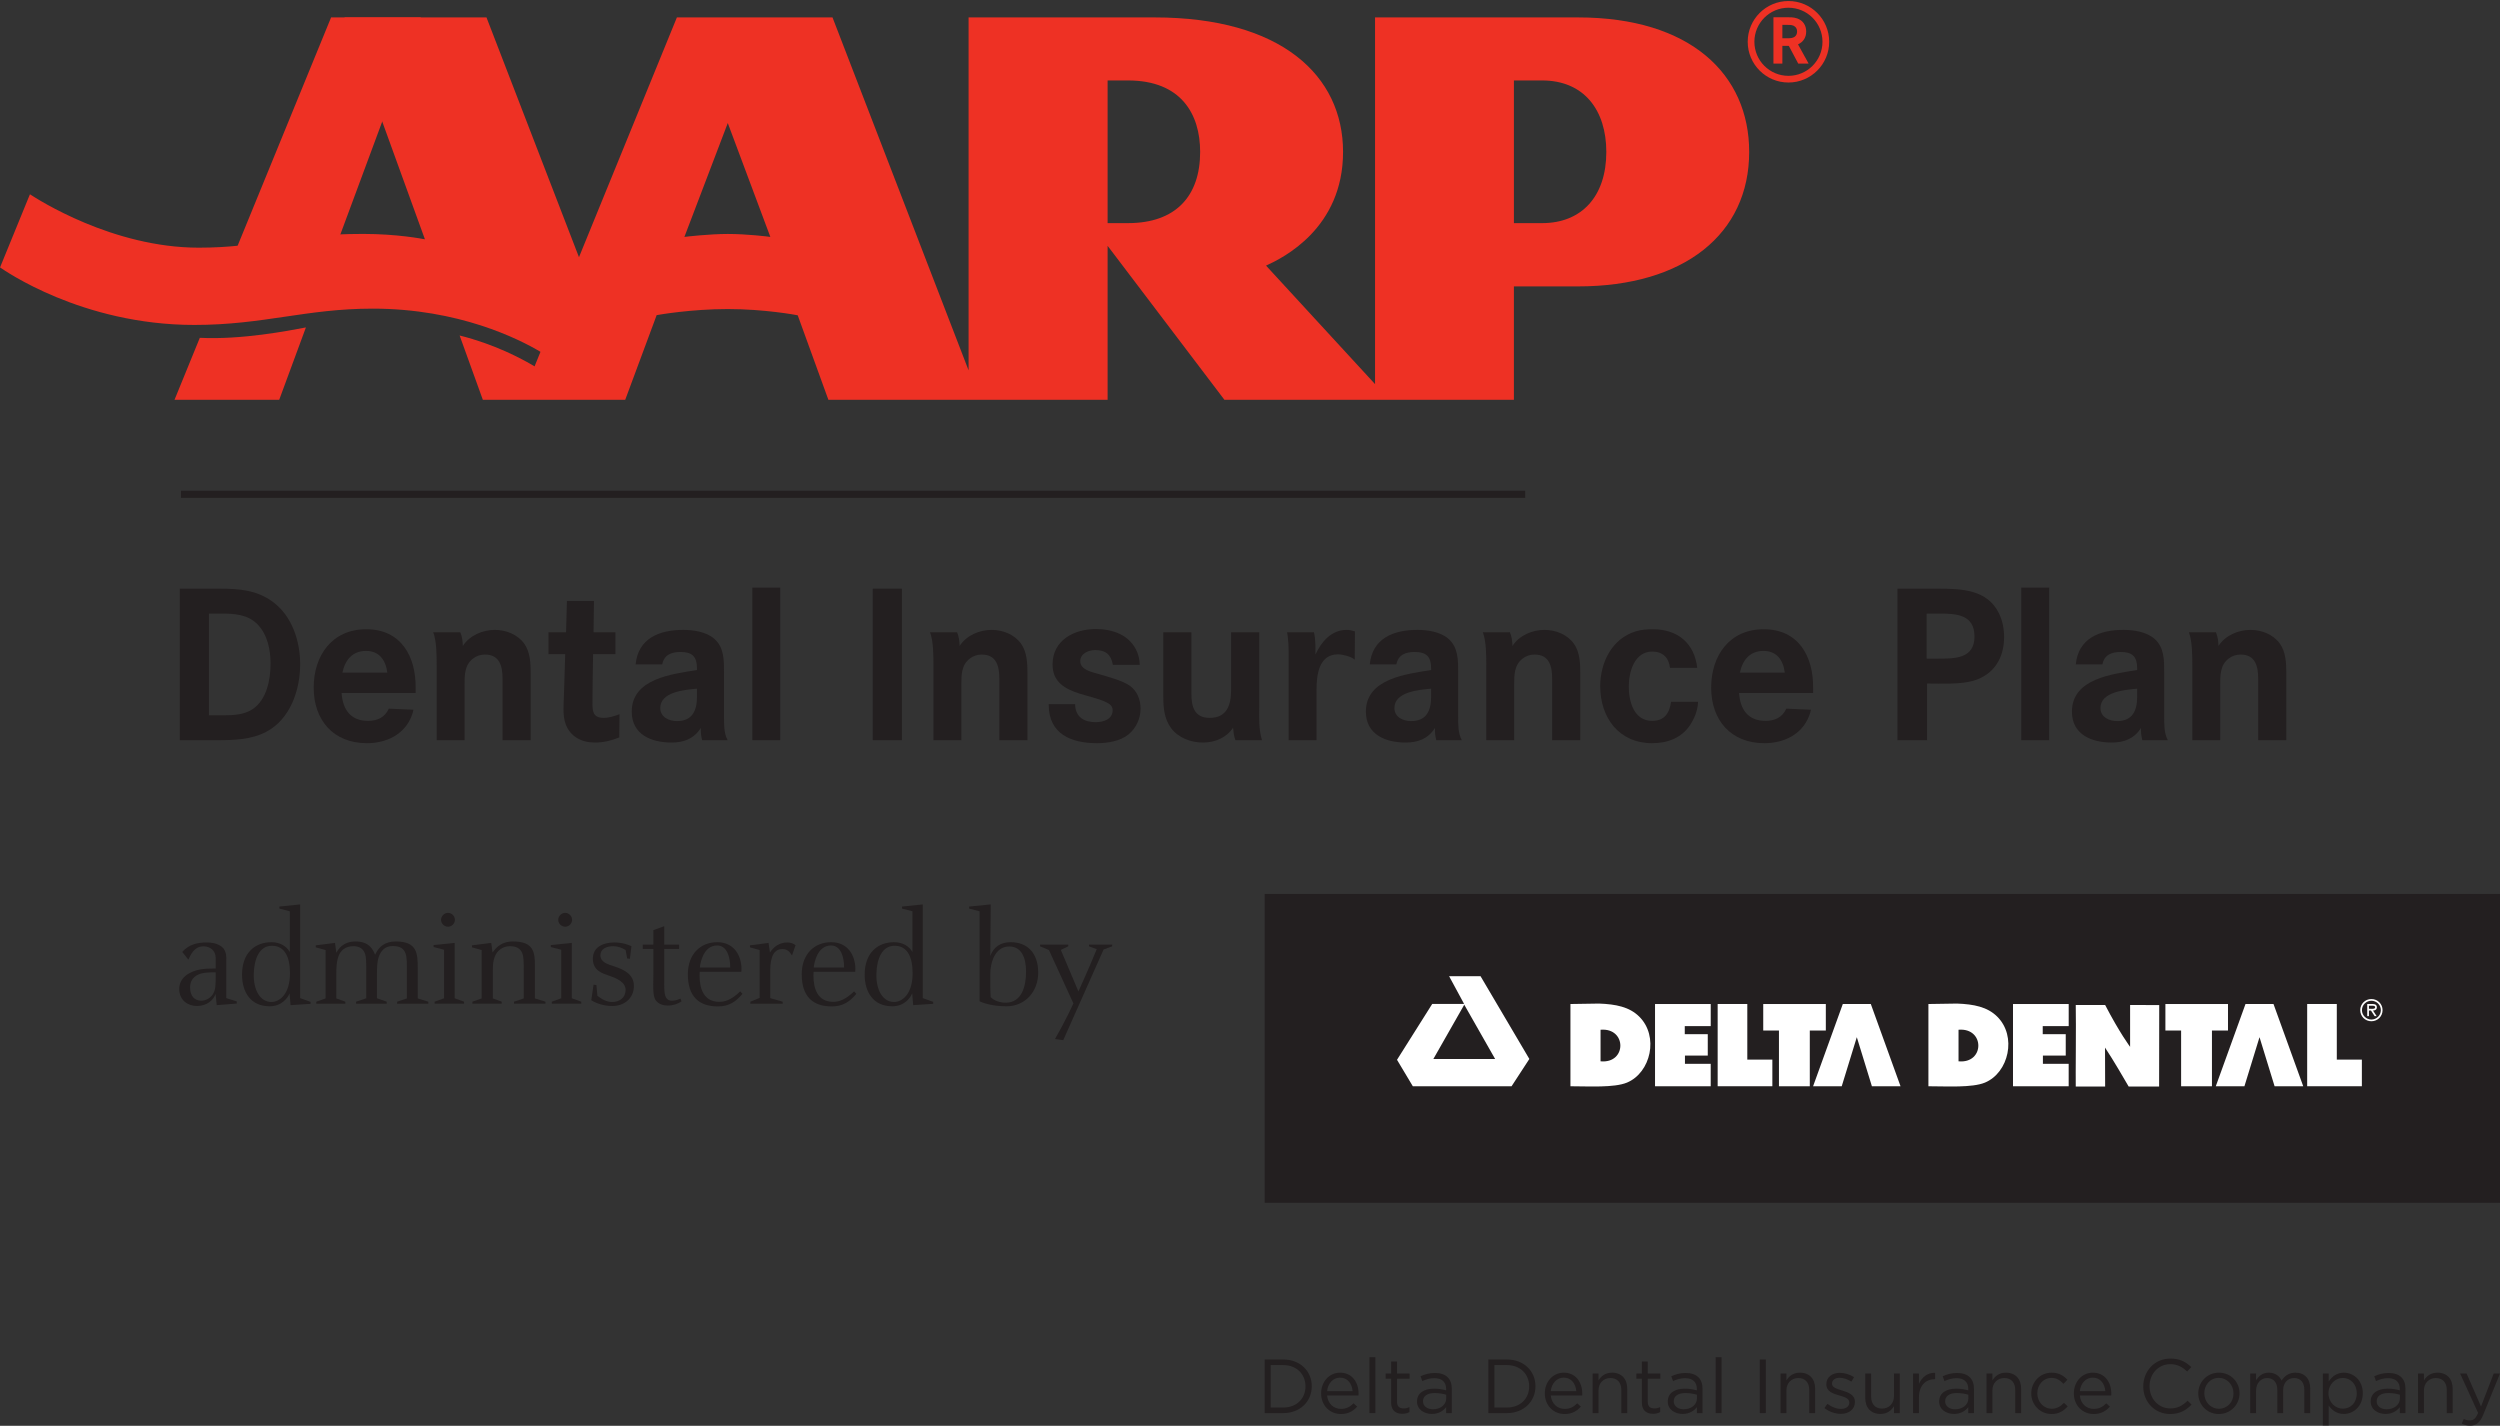
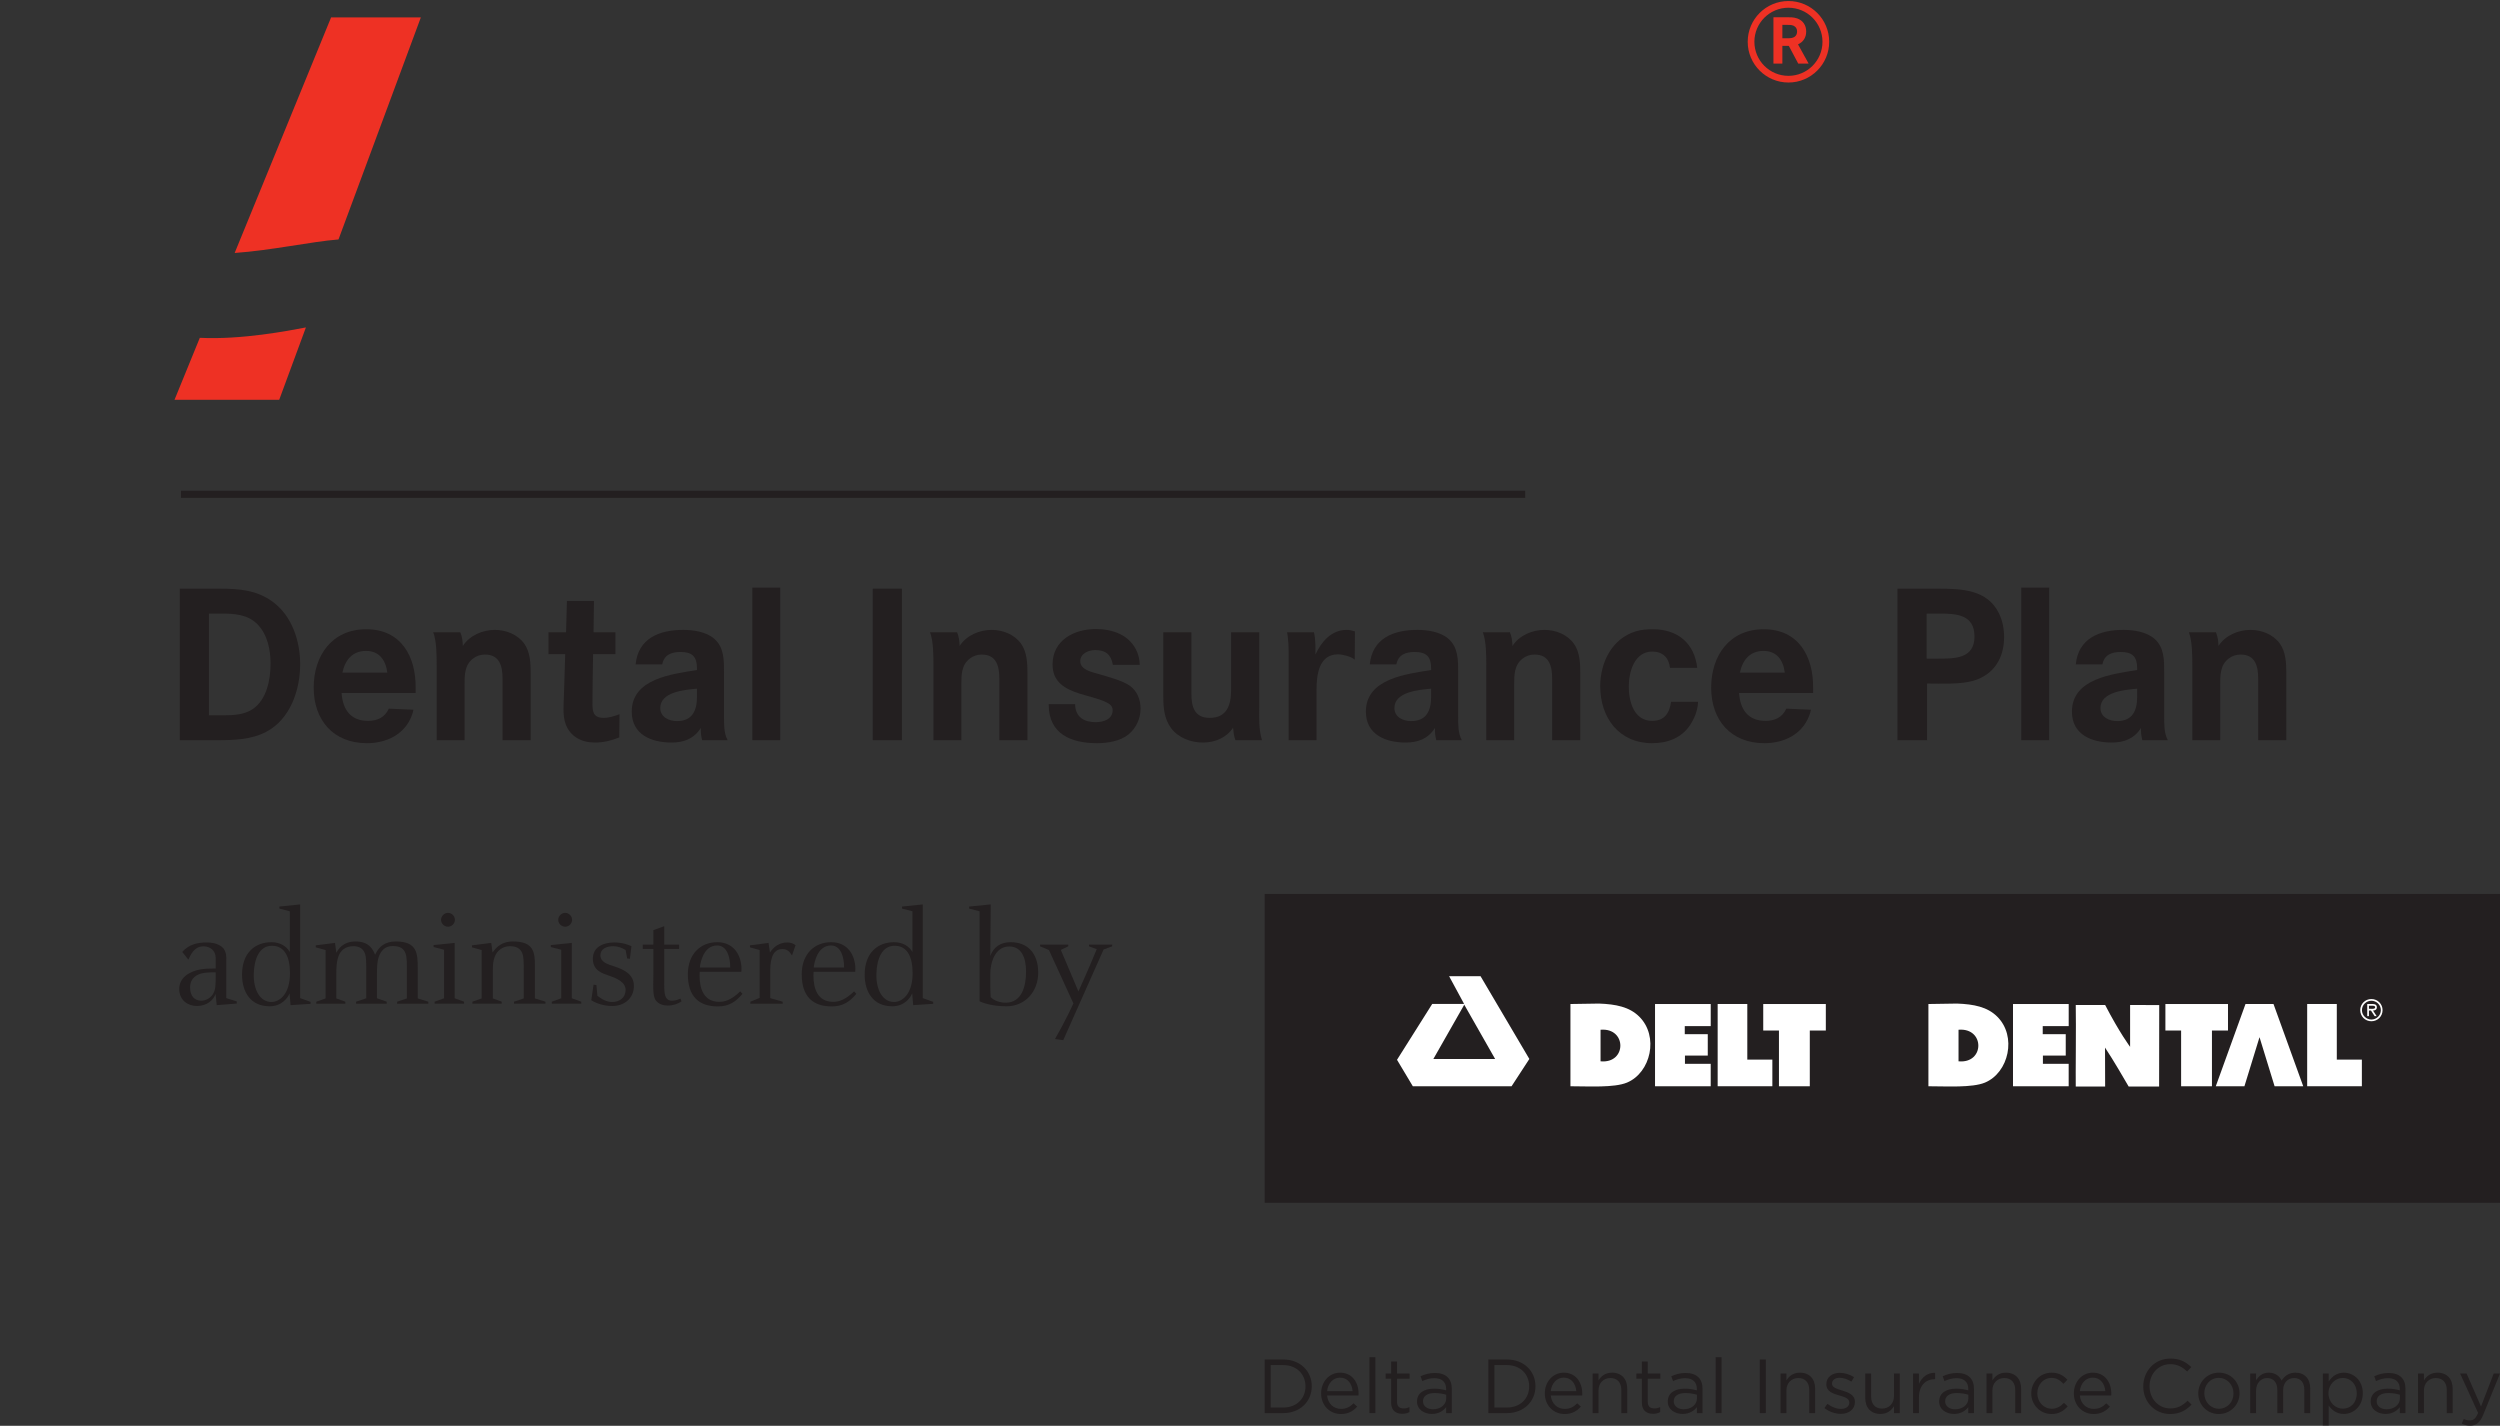
<svg xmlns="http://www.w3.org/2000/svg" version="1.1" id="Layer_1" x="0px" y="0px" width="640px" height="365px" viewBox="0 0 640 365" style="enable-background:new 0 0 640 365;" xml:space="preserve">
  <rect x="0" y="0" width="640" height="365" fill="#333333" stroke="none" />
  <defs id="defs79" />
  <style type="text/css" id="style1">
	.st0{fill:#231F20;}
	.st1{fill:#FFFFFF;}
	.st2{fill:#EE3124;}
</style>
  <g id="g72">
    <g id="g20">
      <g id="g19">
        <path class="st0" d="M68.163,187.346c-3.898,2.033-8.348,2.143-12.633,2.143h-9.507v-38.787h10.219     c4.946,0,9.45,0.329,13.57,3.35c4.947,3.627,7.032,10.054,7.032,15.988C76.844,176.632,74.318,184.103,68.163,187.346z      M65.966,159.876c-2.529-2.638-6.045-2.802-9.45-2.802h-3.022v26.04h3.902c2.472,0,5.165-0.164,7.307-1.591     c3.57-2.418,4.56-7.527,4.56-11.592C69.264,166.359,68.495,162.512,65.966,159.876z" id="path1" clip-path="none" />
        <path class="st0" d="M87.449,177.403c0.272,4.229,2.307,7.141,6.756,7.141c2.361,0,4.339-0.878,5.329-3.132l6.317,0.275     c-0.111,0.549-0.275,1.098-0.494,1.647c-1.867,4.78-6.538,6.923-11.428,6.923c-8.57,0-13.624-5.878-13.624-14.228     c0-8.241,4.725-14.944,13.459-14.944c8.956,0,12.747,7.032,12.637,15.053v1.265H87.449z M93.711,166.633     c-3.516,0-5.387,2.362-6.045,5.55h11.482C98.765,169.051,97.117,166.633,93.711,166.633z" id="path2" clip-path="none" />
        <path class="st0" d="M128.653,189.488v-15.657c0-3.187-0.662-6.263-4.507-6.263c-1.155,0-2.143,0.329-3.076,1.043     c-2.142,1.649-2.142,4.231-2.142,6.703v14.175h-7.143v-19.173c0-2.527,0-6.098-0.88-8.461h6.925     c0.493,1.098,0.604,2.307,0.658,3.516c1.702-2.692,5.054-4.12,8.187-4.12c2.854,0,5.823,1.153,7.526,3.516     c1.538,2.142,1.649,5.054,1.649,7.581v17.142H128.653z" id="path3" clip-path="none" />
        <path class="st0" d="M158.537,188.775c-2.031,0.823-4.009,1.318-6.263,1.318c-3.352,0-6.263-1.484-7.472-4.725     c-0.44-1.265-0.547-2.527-0.547-3.845c0-1.1,0.054-2.254,0.107-3.352l0.329-10.714h-4.285v-5.603h4.507l0.218-8.021h6.925     l-0.111,8.021h5.605v5.603h-5.716c-0.054,4.176-0.165,8.352-0.165,12.526c0,2.198,0.165,3.792,2.912,3.792     c1.32,0,2.804-0.494,4.013-0.934L158.537,188.775z" id="path4" clip-path="none" />
        <path class="st0" d="M179.744,189.488c-0.275-1.098-0.386-2.033-0.329-3.132c-1.76,2.747-4.285,3.736-7.529,3.736     c-5.108,0-10.162-2.033-10.162-7.912c0-8.514,10.437-9.614,16.7-10.659v-0.438c0-2.967-1.209-4.176-4.174-4.176     c-2.307,0-4.231,0.66-4.725,3.187h-6.814c0.662-6.703,6.098-8.845,12.197-8.845c2.64,0,5.88,0.494,7.912,2.251     c2.583,2.198,2.529,5.605,2.529,8.681v11.152c0,1.978-0.058,4.396,0.933,6.154H179.744z M169.031,181.248     c0,2.362,2.253,3.351,4.285,3.351c3.956,0,5.107-2.747,5.107-6.209v-2.087C175.405,176.578,169.031,177.071,169.031,181.248z" id="path5" clip-path="none" />
        <path class="st0" d="M192.598,189.488v-39.062h7.143v39.062H192.598z" id="path6" clip-path="none" />
        <path class="st0" d="M223.419,189.488v-38.787h7.472v38.787H223.419z" id="path7" clip-path="none" />
        <path class="st0" d="M255.832,189.488v-15.657c0-3.187-0.658-6.263-4.507-6.263c-1.152,0-2.142,0.329-3.076,1.043     c-2.143,1.649-2.143,4.231-2.143,6.703v14.175h-7.143v-19.173c0-2.527,0-6.098-0.876-8.461h6.921     c0.494,1.098,0.605,2.307,0.658,3.516c1.706-2.692,5.058-4.12,8.187-4.12c2.858,0,5.823,1.153,7.525,3.516     c1.538,2.142,1.649,5.054,1.649,7.581v17.142H255.832z" id="path8" clip-path="none" />
        <path class="st0" d="M288.907,188.006c-2.146,1.758-5.44,2.251-8.076,2.251c-6.538,0-12.361-2.307-12.361-9.834v-0.165h6.756     c0.054,3.296,2.253,4.616,5.272,4.616c1.978,0,4.342-0.715,4.342-3.078c0-1.045-0.769-1.594-1.649-2.033     c-2.142-0.987-4.56-1.483-6.814-2.196c-3.788-1.209-6.921-2.967-6.921-7.472c0-6.209,5.548-9.065,11.042-9.065     c4.396,0,8.792,1.538,10.605,5.878c0.44,1.045,0.658,2.198,0.658,3.296h-6.867c-0.44-2.583-1.814-3.789-4.503-3.789     c-1.703,0-3.845,0.878-3.845,2.856c0,2.252,3.13,2.803,4.779,3.296c2.253,0.66,6.152,1.703,7.965,3.022     c1.867,1.373,2.693,3.571,2.693,5.823C291.982,183.939,290.884,186.357,288.907,188.006z" id="path9" clip-path="none" />
        <path class="st0" d="M316.265,189.488c-0.386-1.045-0.497-2.087-0.604-3.187c-1.703,2.583-4.671,3.792-7.694,3.792     c-3.13,0-6.37-1.209-8.241-3.792c-1.703-2.362-1.921-5.218-1.921-8.021v-16.426h7.196v15.766c0,3.298,0.769,6.154,4.668,6.154     c4.507,0,5.494-3.407,5.494-7.196v-14.724h7.2v19.064c0,2.911-0.164,5.714,0.712,8.57H316.265z" id="path10" clip-path="none" />
        <path class="st0" d="M346.811,168.886c-0.826-0.824-3.187-1.373-4.285-1.373c-4.947,0-5.494,5.383-5.494,9.119v12.857h-7.143     v-22.689c0-1.704-0.111-3.298-0.386-4.945h6.867c0.44,1.923,0.386,3.736,0.386,5.714c1.481-3.243,4.063-6.318,7.965-6.318     c0.769,0,1.427,0.164,2.143,0.385L346.811,168.886z" id="path11" clip-path="none" />
        <path class="st0" d="M367.685,189.488c-0.275-1.098-0.383-2.033-0.329-3.132c-1.756,2.747-4.285,3.736-7.526,3.736     c-5.111,0-10.165-2.033-10.165-7.912c0-8.514,10.441-9.614,16.704-10.659v-0.438c0-2.967-1.209-4.176-4.178-4.176     c-2.307,0-4.228,0.66-4.725,3.187h-6.81c0.658-6.703,6.099-8.845,12.197-8.845c2.636,0,5.877,0.494,7.908,2.251     c2.583,2.198,2.529,5.605,2.529,8.681v11.152c0,1.978-0.053,4.396,0.934,6.154H367.685z M356.972,181.248     c0,2.362,2.254,3.351,4.285,3.351c3.956,0,5.111-2.747,5.111-6.209v-2.087C363.346,176.578,356.972,177.071,356.972,181.248z" id="path12" clip-path="none" />
        <path class="st0" d="M397.354,189.488v-15.657c0-3.187-0.661-6.263-4.506-6.263c-1.156,0-2.143,0.329-3.076,1.043     c-2.142,1.649-2.142,4.231-2.142,6.703v14.175h-7.143v-19.173c0-2.527,0-6.098-0.88-8.461h6.925     c0.493,1.098,0.604,2.307,0.658,3.516c1.703-2.692,5.054-4.12,8.187-4.12c2.854,0,5.823,1.153,7.526,3.516     c1.538,2.142,1.649,5.054,1.649,7.581v17.142H397.354z" id="path13" clip-path="none" />
        <path class="st0" d="M432.678,185.588c-2.2,3.352-5.823,4.669-9.725,4.669c-8.516,0-13.295-6.538-13.295-14.615     c0-5.988,2.965-12.142,9.064-14.008c1.431-0.44,2.911-0.549,4.396-0.549c6.374,0,10.659,3.57,11.374,9.888h-6.978     c-0.275-2.583-1.867-4.174-4.507-4.174c-4.614,0-6.041,5.218-6.041,8.955c0,3.845,1.316,8.79,5.988,8.79     c3.187,0,4.449-2.032,4.836-4.89h6.921C434.599,181.852,433.887,183.719,432.678,185.588z" id="path14" clip-path="none" />
        <path class="st0" d="M445.204,177.403c0.272,4.229,2.307,7.141,6.756,7.141c2.361,0,4.339-0.878,5.329-3.132l6.317,0.275     c-0.107,0.549-0.272,1.098-0.494,1.647c-1.867,4.78-6.538,6.923-11.428,6.923c-8.57,0-13.624-5.878-13.624-14.228     c0-8.241,4.725-14.944,13.459-14.944c8.956,0,12.748,7.032,12.637,15.053v1.265H445.204z M451.467,166.633     c-3.516,0-5.387,2.362-6.045,5.55h11.481C456.521,169.051,454.872,166.633,451.467,166.633z" id="path15" clip-path="none" />
        <path class="st0" d="M505.197,174.269c-3.409,0.989-8.298,0.715-11.868,0.715v14.504h-7.583v-38.787h10.441     c5.988,0,12.58,0.218,15.548,6.317c0.934,1.869,1.316,4.067,1.316,6.099C513.052,168.391,510.469,172.731,505.197,174.269z      M496.405,157.074h-3.187v11.537h2.858c4.285,0,9.393,0.055,9.393-5.659C505.469,157.294,500.801,157.074,496.405,157.074z" id="path16" clip-path="none" />
        <path class="st0" d="M517.448,189.488v-39.062h7.143v39.062H517.448z" id="path17" clip-path="none" />
        <path class="st0" d="M548.433,189.488c-0.275-1.098-0.386-2.033-0.329-3.132c-1.76,2.747-4.289,3.736-7.529,3.736     c-5.108,0-10.162-2.033-10.162-7.912c0-8.514,10.437-9.614,16.7-10.659v-0.438c0-2.967-1.209-4.176-4.174-4.176     c-2.307,0-4.231,0.66-4.725,3.187h-6.814c0.658-6.703,6.098-8.845,12.197-8.845c2.636,0,5.88,0.494,7.912,2.251     c2.583,2.198,2.525,5.605,2.525,8.681v11.152c0,1.978-0.054,4.396,0.937,6.154H548.433z M537.721,181.248     c0,2.362,2.25,3.351,4.285,3.351c3.956,0,5.107-2.747,5.107-6.209v-2.087C544.091,176.578,537.721,177.071,537.721,181.248z" id="path18" clip-path="none" />
        <path class="st0" d="M578.099,189.488v-15.657c0-3.187-0.658-6.263-4.507-6.263c-1.151,0-2.143,0.329-3.076,1.043     c-2.143,1.649-2.143,4.231-2.143,6.703v14.175h-7.143v-19.173c0-2.527,0-6.098-0.876-8.461h6.921     c0.494,1.098,0.604,2.307,0.658,3.516c1.706-2.692,5.057-4.12,8.187-4.12c2.858,0,5.823,1.153,7.526,3.516     c1.538,2.142,1.649,5.054,1.649,7.581v17.142H578.099z" id="path19" clip-path="none" />
      </g>
    </g>
    <g id="g34">
      <g id="g31">
        <path class="st0" d="M52.843,241.273c1.134,0,2.6,0.109,3.881,1.061c1.356,1.027,1.209,2.82,1.209,3.663v9.523l2.675,0.842v0.549     c-0.293,0-5.129,0.404-5.129,0.404l-0.293-2.858c-0.551,1.538-2.161,3.078-4.761,3.078c-2.236,0-4.543-1.393-4.543-4.359     c0-2.82,2.454-4.469,5.458-5.018c1.134-0.184,2.232-0.22,3.881-0.22V245.3c0-2.087-1.574-3.04-3.112-3.04     c-2.418,0-3.333,2.235-3.884,3.407l-1.574-1.978C48.336,241.784,50.536,241.273,52.843,241.273z M48.666,252.772     c0,2.198,1.098,3.407,2.893,3.407c1.098,0,3.223-0.769,3.555-3.48c0.143-1.209,0.107-3.772,0.107-3.772s-2.014-0.111-3.552,0.256     C50.679,249.403,48.666,250.209,48.666,252.772z" id="path20" clip-path="none" />
        <path class="st0" d="M74.193,243.727v-10.439l-2.672-0.696v-0.513l5.312-0.549v23.989l2.672,0.953v0.512l-5.125,0.331     l-0.257-3.04c-0.404,1.136-1.978,3.334-5.09,3.334c-4.836,0-7.071-3.589-7.071-8.094c0-5.678,3.408-8.314,7.547-8.314     C71.704,241.199,73.388,242.26,74.193,243.727z M69.507,256.508c1.867,0,4.725-1.758,4.725-7.398     c0-4.248-1.431-6.994-4.618-6.994c-3.183,0-4.539,3.259-4.65,7.179C64.854,253.359,66.539,256.508,69.507,256.508z" id="path21" clip-path="none" />
        <path class="st0" d="M86.501,245.227c-0.329,1.136-0.404,2.491-0.404,4.103v6.263l2.311,0.842v0.513h-7.436v-0.513l2.379-0.842     v-12.379l-2.525-0.696v-0.513l4.943-0.622l0.329,2.527c0.551-0.989,1.76-2.894,4.911-2.894c3.405,0,4.432,1.905,5.015,3.407     c0.955-2.089,2.493-3.407,5.312-3.407c5.494,0,5.605,3.076,5.605,6.923v7.654l2.711,0.842v0.513h-7.987v-0.513l2.493-0.842     v-6.665c0-2.38,0.036-3.883-0.368-4.908c-0.512-1.356-1.574-1.831-3.259-1.831c-1.76,0-2.965,0.916-3.627,2.965     c-0.329,1.062-0.401,2.382-0.401,4.176v6.227l2.489,0.878v0.513h-7.836v-0.513l2.6-0.878v-6.629c0-2.38,0.036-3.883-0.368-4.908     c-0.476-1.282-1.574-1.795-2.894-1.795C88.443,242.224,87.087,243.249,86.501,245.227z" id="path22" clip-path="none" />
        <path class="st0" d="M111.005,242.444v-0.514l5.383-0.549v14.175l2.418,0.878v0.513h-7.547v-0.513l2.418-0.878V243.14     L111.005,242.444z M116.46,235.486c0,0.916-0.805,1.758-1.756,1.758c-0.991,0-1.796-0.842-1.796-1.758     c0-0.953,0.805-1.796,1.796-1.796C115.655,233.69,116.46,234.532,116.46,235.486z" id="path23" clip-path="none" />
        <path class="st0" d="M131.332,241.015c5.383,0,5.605,2.858,5.605,6.263v8.314l2.707,0.842v0.513h-8.058v-0.513l2.493-0.842     v-6.703c0-2.674,0-4.065-0.44-5.016c-0.551-1.173-1.613-1.649-3.112-1.649c-1.688,0-3.262,0.989-3.885,2.747     c-0.365,1.025-0.476,1.758-0.476,3.553v7.068l2.272,0.842v0.513h-7.508v-0.513l2.379-0.842v-12.379l-2.489-0.696v-0.513     l4.943-0.622l0.329,2.454C126.643,243.104,127.963,241.015,131.332,241.015z" id="path24" clip-path="none" />
        <path class="st0" d="M141,242.444v-0.514l5.383-0.549v14.175l2.418,0.878v0.513h-7.543v-0.513l2.418-0.878V243.14L141,242.444z      M146.458,235.486c0,0.916-0.805,1.758-1.76,1.758c-0.987,0-1.792-0.842-1.792-1.758c0-0.953,0.805-1.796,1.792-1.796     C145.653,233.69,146.458,234.532,146.458,235.486z" id="path25" clip-path="none" />
        <path class="st0" d="M156.749,256.508c1.831,0,3.408-1.098,3.408-3.076c0-1.978-2.164-2.931-4.142-3.627     c-1.792-0.622-4.246-1.28-4.246-4.394c0-3.04,2.782-4.138,5.419-4.138c2.2,0,3.663,0.585,4.467,0.952l-0.401,3.223l-0.697-0.073     l-0.401-2.161c-0.916-0.586-2.053-0.989-3.151-0.989c-1.76,0-3.298,0.696-3.298,2.307c0,1.869,1.942,2.307,3.627,2.893     c2.053,0.696,4.943,1.796,4.943,4.981c0,3.187-2.489,5.165-5.601,5.129c-1.831,0-3.738-0.513-5.312-1.467l0.587-3.992     l0.733,0.111l0.254,2.747C154.112,255.812,155.246,256.508,156.749,256.508z" id="path26" clip-path="none" />
        <path class="st0" d="M170.043,237.097v4.725h3.809v1.098h-3.809v8.79c0,2.051,0.036,3.48,0.88,4.14     c0.329,0.256,0.733,0.329,1.134,0.329c0.698,0,1.467-0.22,2.125-0.549l0.293,0.696c-0.876,0.658-2.196,1.098-3.48,1.098     c-1.205,0-2.378-0.367-3.076-1.282c-0.587-0.769-0.694-2.123-0.694-3.663c0-0.916,0.036-1.867,0.036-2.82v-6.739h-2.711v-1.098     h2.711v-3.7L170.043,237.097z" id="path27" clip-path="none" />
        <path class="st0" d="M189.823,248.121c0,0.22-0.036,0.44-0.036,0.66h-10.659c0,0.293-0.039,0.623-0.039,0.952     c0,3.298,1.026,6.703,5.018,6.74c1.467,0,3.08-0.477,5.387-2.673l0.583,0.622c-1.756,2.087-3.516,3.223-6.299,3.223     c-4.907,0-7.69-2.6-7.69-8.241c0-5.127,3.223-8.204,7.508-8.204C187.916,241.199,189.823,244.605,189.823,248.121z      M186.929,247.682c0.036-2.602-0.805-5.64-3.334-5.64c-3.516,0-4.321,4.432-4.431,5.64H186.929z" id="path28" clip-path="none" />
        <path class="st0" d="M191.983,242.518v-0.513l4.761-0.622l0.365,2.454c1.027-1.575,2.529-2.563,4.435-2.563     c0.73,0,1.463,0.182,2.121,0.696l-0.916,2.636c-0.583-0.989-1.245-1.647-2.454-1.647c-2.125,0-3.112,1.905-3.112,5.494v7.068     l3.187,0.916v0.513h-8.277v-0.513l2.379-0.989v-12.233L191.983,242.518z" id="path29" clip-path="none" />
        <path class="st0" d="M218.977,248.121c0,0.22-0.04,0.44-0.04,0.66h-10.655c0,0.293-0.04,0.623-0.04,0.952     c0,3.298,1.027,6.703,5.018,6.74c1.467,0,3.076-0.477,5.383-2.673l0.586,0.622c-1.756,2.087-3.516,3.223-6.299,3.223     c-4.907,0-7.69-2.6-7.69-8.241c0-5.127,3.223-8.204,7.508-8.204C217.071,241.199,218.977,244.605,218.977,248.121z      M216.084,247.682c0.036-2.602-0.809-5.64-3.334-5.64c-3.516,0-4.321,4.432-4.432,5.64H216.084z" id="path30" clip-path="none" />
        <path class="st0" d="M233.588,243.727v-10.439l-2.672-0.696v-0.513l5.312-0.549v23.989l2.672,0.953v0.512l-5.125,0.331     l-0.257-3.04c-0.404,1.136-1.978,3.334-5.093,3.334c-4.832,0-7.068-3.589-7.068-8.094c0-5.678,3.405-8.314,7.547-8.314     C231.099,241.199,232.783,242.26,233.588,243.727z M228.903,256.508c1.867,0,4.725-1.758,4.725-7.398     c0-4.248-1.431-6.994-4.618-6.994c-3.187,0-4.539,3.259-4.65,7.179C224.249,253.359,225.934,256.508,228.903,256.508z" id="path31" clip-path="none" />
      </g>
      <g id="g32">
        <path class="st0" d="M248.092,232.592v-0.513l5.533-0.549l-0.111,13.186c0.88-2.382,2.747-3.516,5.201-3.516     c4.138,0,7.032,2.563,7.068,7.763c0.039,4.725-3.223,8.645-8.094,8.645c-3.881,0-6.152-0.916-6.921-1.282v-23.038     L248.092,232.592z M253.625,255.263c0.769,0.878,2.414,1.429,3.809,1.429c4.321,0,5.236-4.542,5.236-7.949     c0-3.772-1.28-6.445-4.321-6.445c-3.702,0-4.836,4.285-4.836,7.032v3.187C253.514,254.201,253.625,255.263,253.625,255.263z" id="path32" clip-path="none" />
      </g>
      <g id="g33">
        <path class="st0" d="M273.476,241.822v0.438l-1.906,0.916l4.506,10.623c0,0,2.525-5.494,4.686-10.805l-1.978-0.733v-0.438h5.934     v0.438l-2.196,0.807l-10.33,23.22l-2.125-0.292c2.858-4.945,4.725-9.121,4.725-9.121l-6.263-13.662l-2.271-0.953v-0.438H273.476z     " id="path33" clip-path="none" />
      </g>
    </g>
    <g id="g71">
      <rect x="323.754" y="228.85" class="st0" width="316.245" height="79.061" id="rect34" clip-path="none" />
      <g id="g43">
        <path class="st1" d="M419.614,260.222c-2.509-2.461-5.927-3.145-10.256-3.308c0,0-5.856,0.113-7.325,0.113v21.056     c4.695,0,11.205,0.42,14.478-0.94C422.599,274.606,424.755,265.269,419.614,260.222 M409.742,271.695v-8.082     C416.527,263.046,416.475,272.354,409.742,271.695" id="path34" clip-path="none" />
        <path class="st1" d="M531.392,257.273h7.523c3.713,7.158,6.391,10.718,6.391,10.718v-10.718c2.453,0,4.993,0.029,7.455,0.029     c0,5.231-0.028,12.776-0.028,20.844h-7.8c-1.276-2.165-3.734-6.477-6.048-9.966c0,1.737,0.034,7.457,0.03,9.966h-7.523     C531.334,275.308,531.502,262.508,531.392,257.273" id="path35" clip-path="none" />
        <path class="st1" d="M379.017,249.902l12.497,21.194l-4.549,6.982H361.68l-4.046-6.77l9.015-14.3h7.758l0.398-0.017l-3.838-7.089     H379.017z M374.699,257.47l-7.757,13.626h15.809l-7.914-13.914L374.699,257.47z" id="path36" clip-path="none" />
-         <polygon class="st1" points="478.928,257.026 478.926,257.026 471.763,257.026 471.759,257.026 464.149,278.083 471.482,278.083      475.344,265.519 479.205,278.083 486.538,278.083    " id="polygon36" clip-path="none" />
        <polygon class="st1" points="582.017,257.026 582.017,257.026 574.848,257.026 567.241,278.083 574.573,278.083 578.436,265.519      582.296,278.083 589.627,278.083    " id="polygon37" clip-path="none" />
        <polygon class="st1" points="437.94,278.083 423.688,278.083 423.688,257.03 437.944,257.03 437.944,262.686 431.3,262.686      431.3,264.751 437.188,264.751 437.188,270.228 431.346,270.228 431.346,272.338 437.94,272.338    " id="polygon38" clip-path="none" />
        <path class="st1" d="M511.254,260.222c-2.509-2.461-5.926-3.145-10.256-3.308c0,0-5.855,0.113-7.324,0.113v21.056     c4.697,0,11.206,0.42,14.479-0.94C514.237,274.606,516.395,265.269,511.254,260.222 M501.384,271.695v-8.082     C508.17,263.046,508.118,272.354,501.384,271.695" id="path38" clip-path="none" />
        <polygon class="st1" points="529.58,278.083 515.329,278.083 515.329,257.03 529.586,257.03 529.586,262.686 522.938,262.686      522.938,264.751 528.829,264.751 528.829,270.228 522.983,270.228 522.983,272.338 529.58,272.338    " id="polygon39" clip-path="none" />
        <polygon class="st1" points="439.721,278.078 439.721,257.022 447.31,257.022 447.31,271.261 453.723,271.261 453.723,278.078         " id="polygon40" clip-path="none" />
        <polygon class="st1" points="590.637,278.078 590.637,257.022 598.221,257.022 598.221,271.261 604.637,271.261 604.637,278.078         " id="polygon41" clip-path="none" />
        <polygon class="st1" points="451.389,263.814 451.389,257.03 467.411,257.03 467.411,263.816 463.307,263.816 463.307,278.085      455.412,278.085 455.412,263.814    " id="polygon42" clip-path="none" />
        <polygon class="st1" points="554.343,263.814 554.343,257.03 570.366,257.03 570.366,263.816 566.258,263.816 566.258,278.085      558.366,278.085 558.366,263.814    " id="polygon43" clip-path="none" />
        <path class="st1" d="M604.217,258.597c0-1.581,1.261-2.846,2.859-2.846c1.598,0,2.861,1.265,2.861,2.846     c0,1.584-1.263,2.843-2.861,2.843C605.478,261.44,604.217,260.181,604.217,258.597 M609.499,258.597     c0-1.344-1.117-2.405-2.423-2.405c-1.306,0-2.419,1.062-2.419,2.405c0,1.344,1.113,2.406,2.419,2.406     C608.382,261.003,609.499,259.941,609.499,258.597 M608.431,260.137h-0.526l-0.933-1.438h-0.523v1.438h-0.437v-3.114h1.355     c0.564,0,1.109,0.153,1.109,0.825c0,0.611-0.431,0.835-0.982,0.851L608.431,260.137z M606.973,258.26     c0.386,0,1.068,0.073,1.068-0.421c0-0.322-0.425-0.379-0.763-0.379h-0.828v0.8H606.973z" id="path43" clip-path="none" />
      </g>
      <g id="g70">
        <path class="st0" d="M323.754,348.031h4.765c4.313,0,7.293,2.959,7.293,6.823v0.039c0,3.864-2.98,6.863-7.293,6.863h-4.765     V348.031z M325.302,349.462v10.862h3.217c3.47,0,5.686-2.353,5.686-5.391v-0.041c0-3.038-2.215-5.43-5.686-5.43H325.302z" id="path44" clip-path="none" />
        <path class="st0" d="M338.208,356.717v-0.039c0-2.922,2.059-5.275,4.863-5.275c3,0,4.725,2.392,4.725,5.353     c0,0.196,0,0.314-0.019,0.49h-8.04c0.216,2.196,1.765,3.432,3.568,3.432c1.392,0,2.373-0.569,3.196-1.431l0.941,0.842     c-1.02,1.139-2.255,1.902-4.176,1.902C340.482,361.99,338.208,359.854,338.208,356.717z M346.267,356.128     c-0.157-1.844-1.215-3.451-3.235-3.451c-1.765,0-3.098,1.47-3.294,3.451H346.267z" id="path45" clip-path="none" />
        <path class="st0" d="M350.582,347.443h1.511v14.314h-1.511V347.443z" id="path46" clip-path="none" />
        <path class="st0" d="M356.131,359.07v-6.118h-1.412v-1.334h1.412v-3.058h1.51v3.058h3.217v1.334h-3.217v5.922     c0,1.233,0.687,1.685,1.706,1.685c0.51,0,0.941-0.097,1.471-0.352v1.294c-0.53,0.275-1.098,0.432-1.823,0.432     C357.367,361.932,356.131,361.129,356.131,359.07z" id="path47" clip-path="none" />
        <path class="st0" d="M362.76,358.814v-0.039c0-2.138,1.764-3.275,4.333-3.275c1.294,0,2.215,0.176,3.118,0.432v-0.352     c0-1.824-1.117-2.766-3.02-2.766c-1.196,0-2.137,0.314-3.078,0.746l-0.451-1.236c1.117-0.509,2.215-0.842,3.686-0.842     c1.432,0,2.53,0.372,3.275,1.117c0.687,0.685,1.039,1.665,1.039,2.961v6.195h-1.45v-1.53c-0.706,0.922-1.882,1.745-3.667,1.745     C364.662,361.971,362.76,360.894,362.76,358.814z M370.231,358.03v-0.98c-0.746-0.215-1.745-0.432-2.98-0.432     c-1.902,0-2.961,0.825-2.961,2.099v0.039c0,1.274,1.176,2.02,2.55,2.02C368.701,360.776,370.231,359.639,370.231,358.03z" id="path48" clip-path="none" />
        <path class="st0" d="M381.018,348.031h4.764c4.315,0,7.295,2.959,7.295,6.823v0.039c0,3.864-2.98,6.863-7.295,6.863h-4.764     V348.031z M382.567,349.462v10.862h3.215c3.471,0,5.687-2.353,5.687-5.391v-0.041c0-3.038-2.215-5.43-5.687-5.43H382.567z" id="path49" clip-path="none" />
        <path class="st0" d="M395.471,356.717v-0.039c0-2.922,2.06-5.275,4.863-5.275c3.001,0,4.726,2.392,4.726,5.353     c0,0.196,0,0.314-0.02,0.49h-8.039c0.216,2.196,1.764,3.432,3.569,3.432c1.391,0,2.372-0.569,3.195-1.431l0.941,0.842     c-1.02,1.139-2.254,1.902-4.176,1.902C397.747,361.99,395.471,359.854,395.471,356.717z M403.53,356.128     c-0.157-1.844-1.215-3.451-3.235-3.451c-1.764,0-3.099,1.47-3.294,3.451H403.53z" id="path50" clip-path="none" />
        <path class="st0" d="M407.709,351.618h1.51v1.766c0.666-1.098,1.726-1.981,3.47-1.981c2.451,0,3.882,1.648,3.882,4.059v6.294     h-1.51v-5.922c0-1.882-1.02-3.058-2.803-3.058c-1.746,0-3.04,1.274-3.04,3.176v5.804h-1.51V351.618z" id="path51" clip-path="none" />
        <path class="st0" d="M420.318,359.07v-6.118h-1.412v-1.334h1.412v-3.058h1.511v3.058h3.215v1.334h-3.215v5.922     c0,1.233,0.685,1.685,1.705,1.685c0.51,0,0.941-0.097,1.471-0.352v1.294c-0.53,0.275-1.098,0.432-1.823,0.432     C421.554,361.932,420.318,361.129,420.318,359.07z" id="path52" clip-path="none" />
        <path class="st0" d="M426.948,358.814v-0.039c0-2.138,1.764-3.275,4.333-3.275c1.295,0,2.215,0.176,3.118,0.432v-0.352     c0-1.824-1.118-2.766-3.02-2.766c-1.196,0-2.137,0.314-3.078,0.746l-0.451-1.236c1.118-0.509,2.217-0.842,3.686-0.842     c1.431,0,2.529,0.372,3.275,1.117c0.687,0.685,1.039,1.665,1.039,2.961v6.195h-1.45v-1.53c-0.706,0.922-1.882,1.745-3.667,1.745     C428.849,361.971,426.948,360.894,426.948,358.814z M434.418,358.03v-0.98c-0.745-0.215-1.745-0.432-2.98-0.432     c-1.902,0-2.961,0.825-2.961,2.099v0.039c0,1.274,1.176,2.02,2.55,2.02C432.889,360.776,434.418,359.639,434.418,358.03z" id="path53" clip-path="none" />
        <path class="st0" d="M439.204,347.443h1.51v14.314h-1.51V347.443z" id="path54" clip-path="none" />
        <path class="st0" d="M450.499,348.031h1.549v13.725h-1.549V348.031z" id="path55" clip-path="none" />
        <path class="st0" d="M455.815,351.618h1.51v1.766c0.666-1.098,1.726-1.981,3.47-1.981c2.451,0,3.882,1.648,3.882,4.059v6.294     h-1.51v-5.922c0-1.882-1.02-3.058-2.803-3.058c-1.746,0-3.04,1.274-3.04,3.176v5.804h-1.51V351.618z" id="path56" clip-path="none" />
        <path class="st0" d="M467.052,360.462l0.765-1.079c1.098,0.823,2.314,1.294,3.511,1.294c1.214,0,2.097-0.627,2.097-1.607v-0.039     c0-1.021-1.197-1.412-2.529-1.786c-1.588-0.451-3.354-0.999-3.354-2.862v-0.039c0-1.745,1.453-2.903,3.451-2.903     c1.236,0,2.609,0.432,3.649,1.117l-0.688,1.139c-0.941-0.608-2.02-0.982-3-0.982c-1.195,0-1.96,0.627-1.96,1.472v0.039     c0,0.961,1.255,1.334,2.607,1.745c1.569,0.471,3.256,1.079,3.256,2.903v0.039c0,1.921-1.588,3.038-3.608,3.038     C469.798,361.952,468.19,361.384,467.052,360.462z" id="path57" clip-path="none" />
        <path class="st0" d="M477.504,357.912v-6.294h1.508v5.922c0,1.882,1.021,3.06,2.804,3.06c1.726,0,3.041-1.274,3.041-3.178v-5.804     h1.489v10.138h-1.489v-1.764c-0.688,1.098-1.726,1.979-3.473,1.979C478.935,361.971,477.504,360.325,477.504,357.912z" id="path58" clip-path="none" />
        <path class="st0" d="M489.741,351.618h1.508v2.647c0.746-1.687,2.215-2.901,4.139-2.824v1.629h-0.118     c-2.215,0-4.021,1.588-4.021,4.646v4.04h-1.508V351.618z" id="path59" clip-path="none" />
        <path class="st0" d="M496.429,358.814v-0.039c0-2.138,1.764-3.275,4.334-3.275c1.294,0,2.215,0.176,3.116,0.432v-0.352     c0-1.824-1.117-2.766-3.019-2.766c-1.197,0-2.138,0.314-3.079,0.746l-0.449-1.236c1.117-0.509,2.215-0.842,3.685-0.842     c1.431,0,2.529,0.372,3.275,1.117c0.685,0.685,1.04,1.665,1.04,2.961v6.195h-1.453v-1.53c-0.705,0.922-1.882,1.745-3.666,1.745     C498.33,361.971,496.429,360.894,496.429,358.814z M503.9,358.03v-0.98c-0.746-0.215-1.747-0.432-2.983-0.432     c-1.902,0-2.959,0.825-2.959,2.099v0.039c0,1.274,1.175,2.02,2.549,2.02C502.37,360.776,503.9,359.639,503.9,358.03z" id="path60" clip-path="none" />
        <path class="st0" d="M508.548,351.618h1.508v1.766c0.668-1.098,1.726-1.981,3.47-1.981c2.452,0,3.883,1.648,3.883,4.059v6.294     h-1.508v-5.922c0-1.882-1.021-3.058-2.804-3.058c-1.745,0-3.041,1.274-3.041,3.176v5.804h-1.508V351.618z" id="path61" clip-path="none" />
        <path class="st0" d="M520.002,356.736v-0.039c0-2.864,2.235-5.295,5.196-5.295c1.921,0,3.118,0.804,4.059,1.803l-1.001,1.059     c-0.804-0.842-1.706-1.528-3.077-1.528c-2.059,0-3.627,1.745-3.627,3.919v0.041c0,2.196,1.607,3.941,3.724,3.941     c1.296,0,2.295-0.647,3.099-1.511l0.961,0.903c-1.019,1.137-2.235,1.96-4.137,1.96     C522.236,361.99,520.002,359.579,520.002,356.736z" id="path62" clip-path="none" />
        <path class="st0" d="M530.907,356.717v-0.039c0-2.922,2.059-5.275,4.863-5.275c3,0,4.725,2.392,4.725,5.353     c0,0.196,0,0.314-0.019,0.49h-8.039c0.215,2.196,1.764,3.432,3.567,3.432c1.392,0,2.372-0.569,3.198-1.431l0.941,0.842     c-1.021,1.139-2.256,1.902-4.177,1.902C533.18,361.99,530.907,359.854,530.907,356.717z M538.965,356.128     c-0.157-1.844-1.216-3.451-3.236-3.451c-1.764,0-3.096,1.47-3.292,3.451H538.965z" id="path63" clip-path="none" />
        <path class="st0" d="M548.674,354.933v-0.041c0-3.883,2.901-7.098,6.941-7.098c2.49,0,3.98,0.883,5.353,2.177l-1.059,1.137     c-1.156-1.098-2.45-1.882-4.313-1.882c-3.041,0-5.314,2.471-5.314,5.628v0.039c0,3.178,2.293,5.667,5.314,5.667     c1.882,0,3.118-0.724,4.431-1.979l1.019,0.999c-1.431,1.45-3,2.411-5.49,2.411C551.594,361.99,548.674,358.874,548.674,354.933z" id="path64" clip-path="none" />
        <path class="st0" d="M562.755,356.736v-0.039c0-2.864,2.235-5.295,5.293-5.295c3.041,0,5.275,2.392,5.275,5.254v0.041     c0,2.862-2.254,5.293-5.314,5.293C564.971,361.99,562.755,359.599,562.755,356.736z M571.774,356.736v-0.039     c0-2.177-1.627-3.96-3.765-3.96c-2.196,0-3.705,1.784-3.705,3.919v0.041c0,2.177,1.607,3.941,3.743,3.941     C570.244,360.639,571.774,358.874,571.774,356.736z" id="path65" clip-path="none" />
        <path class="st0" d="M576.05,351.618h1.508v1.706c0.668-0.999,1.569-1.921,3.275-1.921c1.648,0,2.708,0.883,3.255,2.02     c0.726-1.117,1.803-2.02,3.569-2.02c2.334,0,3.765,1.569,3.765,4.079v6.275h-1.511v-5.922c0-1.96-0.98-3.058-2.628-3.058     c-1.528,0-2.802,1.137-2.802,3.137v5.843h-1.491v-5.961c0-1.902-0.999-3.019-2.609-3.019c-1.607,0-2.824,1.332-2.824,3.195v5.785     h-1.508V351.618z" id="path66" clip-path="none" />
        <path class="st0" d="M594.642,351.618h1.508v2.039c0.825-1.214,2.02-2.254,3.883-2.254c2.432,0,4.844,1.921,4.844,5.254v0.041     c0,3.314-2.392,5.273-4.844,5.273c-1.882,0-3.099-1.019-3.883-2.155v5.078h-1.508V351.618z M603.328,356.717v-0.039     c0-2.394-1.646-3.922-3.569-3.922c-1.882,0-3.666,1.588-3.666,3.9v0.041c0,2.353,1.784,3.922,3.666,3.922     C601.72,360.619,603.328,359.167,603.328,356.717z" id="path67" clip-path="none" />
        <path class="st0" d="M606.899,358.814v-0.039c0-2.138,1.764-3.275,4.332-3.275c1.296,0,2.218,0.176,3.118,0.432v-0.352     c0-1.824-1.117-2.766-3.019-2.766c-1.195,0-2.136,0.314-3.077,0.746l-0.451-1.236c1.117-0.509,2.215-0.842,3.685-0.842     c1.431,0,2.529,0.372,3.275,1.117c0.685,0.685,1.04,1.665,1.04,2.961v6.195h-1.453v-1.53c-0.705,0.922-1.882,1.745-3.666,1.745     C608.801,361.971,606.899,360.894,606.899,358.814z M614.368,358.03v-0.98c-0.744-0.215-1.745-0.432-2.978-0.432     c-1.904,0-2.961,0.825-2.961,2.099v0.039c0,1.274,1.175,2.02,2.549,2.02C612.841,360.776,614.368,359.639,614.368,358.03z" id="path68" clip-path="none" />
        <path class="st0" d="M619.019,351.618h1.509v1.766c0.668-1.098,1.726-1.981,3.473-1.981c2.45,0,3.881,1.648,3.881,4.059v6.294     h-1.508v-5.922c0-1.882-1.021-3.058-2.804-3.058c-1.745,0-3.041,1.274-3.041,3.176v5.804h-1.509V351.618z" id="path69" clip-path="none" />
        <path class="st0" d="M638.393,351.618H640l-4.255,10.471c-0.862,2.097-1.844,2.862-3.372,2.862c-0.844,0-1.472-0.176-2.157-0.509     l0.509-1.197c0.49,0.256,0.941,0.374,1.588,0.374c0.903,0,1.472-0.471,2.08-1.902l-4.609-10.1h1.667l3.685,8.451L638.393,351.618     z" id="path70" clip-path="none" />
      </g>
    </g>
  </g>
  <rect x="46.325" y="125.628" class="st0" width="344.132" height="1.831" id="rect72" clip-path="none" />
  <g id="g79">
    <g id="g75">
      <g id="g73">
        <path class="st2" d="M460.354,16.286l-2.418-4.539h-1.652v4.539h-2.282V4.416h3.212c0.951,0,1.96-0.034,2.869,0.302     c1.502,0.537,2.303,1.781,2.303,3.348c0,1.511-0.723,2.658-2.096,3.294l2.718,4.925H460.354z M459.145,6.584     c-0.501-0.236-1.209-0.218-1.767-0.218h-1.094v3.432h1.495c1.216,0,2.275-0.336,2.275-1.767     C460.054,7.376,459.746,6.854,459.145,6.584z" id="path72" clip-path="none" />
      </g>
      <g id="g74">
        <path class="st2" d="M457.843,0.264c-5.759,0-10.43,4.671-10.43,10.431c0,5.759,4.671,10.43,10.43,10.43     c5.758,0,10.43-4.671,10.43-10.43C468.273,4.935,463.602,0.264,457.843,0.264z M457.843,19.416c-4.815,0-8.72-3.903-8.72-8.72     c0-4.813,3.906-8.718,8.72-8.718c4.814,0,8.713,3.906,8.713,8.718C466.556,15.513,462.657,19.416,457.843,19.416z" id="path73" clip-path="none" />
      </g>
    </g>
    <g id="g78">
      <g id="g77">
        <g id="g76">
          <path class="st2" d="M51.152,86.482c10.712,0.529,22.712-1.817,27.162-2.661l-6.839,18.535H44.671L51.152,86.482z" id="path75" clip-path="none" />
          <path class="st2" d="M84.76,4.459l-24.687,60.3c9.378-0.649,19.558-2.904,26.583-3.46l21.082-56.84H84.76z" id="path76" clip-path="none" />
        </g>
-         <path class="st2" d="M136.851,93.789c-3.412-2.028-10.251-5.676-19.186-7.901l5.945,16.467h36.444l8.051-21.68     c0.465-0.088,8.806-1.558,18.206-1.558c9.425,0,17.394,1.497,17.905,1.599l7.854,21.639h71.477V62.928l29.909,39.427h74.103     V73.319h16.41c27.269,0,43.822-13.483,43.822-34.428c0-19.884-15.087-34.432-43.822-34.432h-51.956v93.876l-27.906-30.338     c4.292-1.949,19.715-9.509,19.715-29.106c0-19.576-15.866-34.432-48.25-34.432h-47.616v90.342L213.122,4.459h-39.838     l-25.066,61.383L124.54,4.459H88.186l20.595,56.808c-0.694-0.136-7.111-1.384-15.802-1.384c-19.765,0-26.121,3.523-42.098,3.523     c-22.069,0-41.233-12.376-43.218-13.669L0.012,68.458c1.03,0.69,20.906,14.726,49.731,14.726c17.734,0,28.593-4.174,45.665-4.174     c22.079,0,37.452,7.786,42.957,11.056L136.851,93.789z M186.311,31.501l10.898,29.152c-0.533-0.088-5.98-0.76-10.898-0.76     c-4.621,0-10.601,0.683-11.106,0.76L186.311,31.501z M283.547,57.12V20.596h5.229c13.57,0,18.463,8.583,18.463,18.295     c0,11.309-6.252,18.229-18.463,18.229H283.547z M387.56,57.12V20.596h7.218c10.787,0,16.439,7.649,16.439,18.295     c0,11.381-6.31,18.229-16.439,18.229H387.56z" id="path77" clip-path="none" />
      </g>
    </g>
  </g>
</svg>